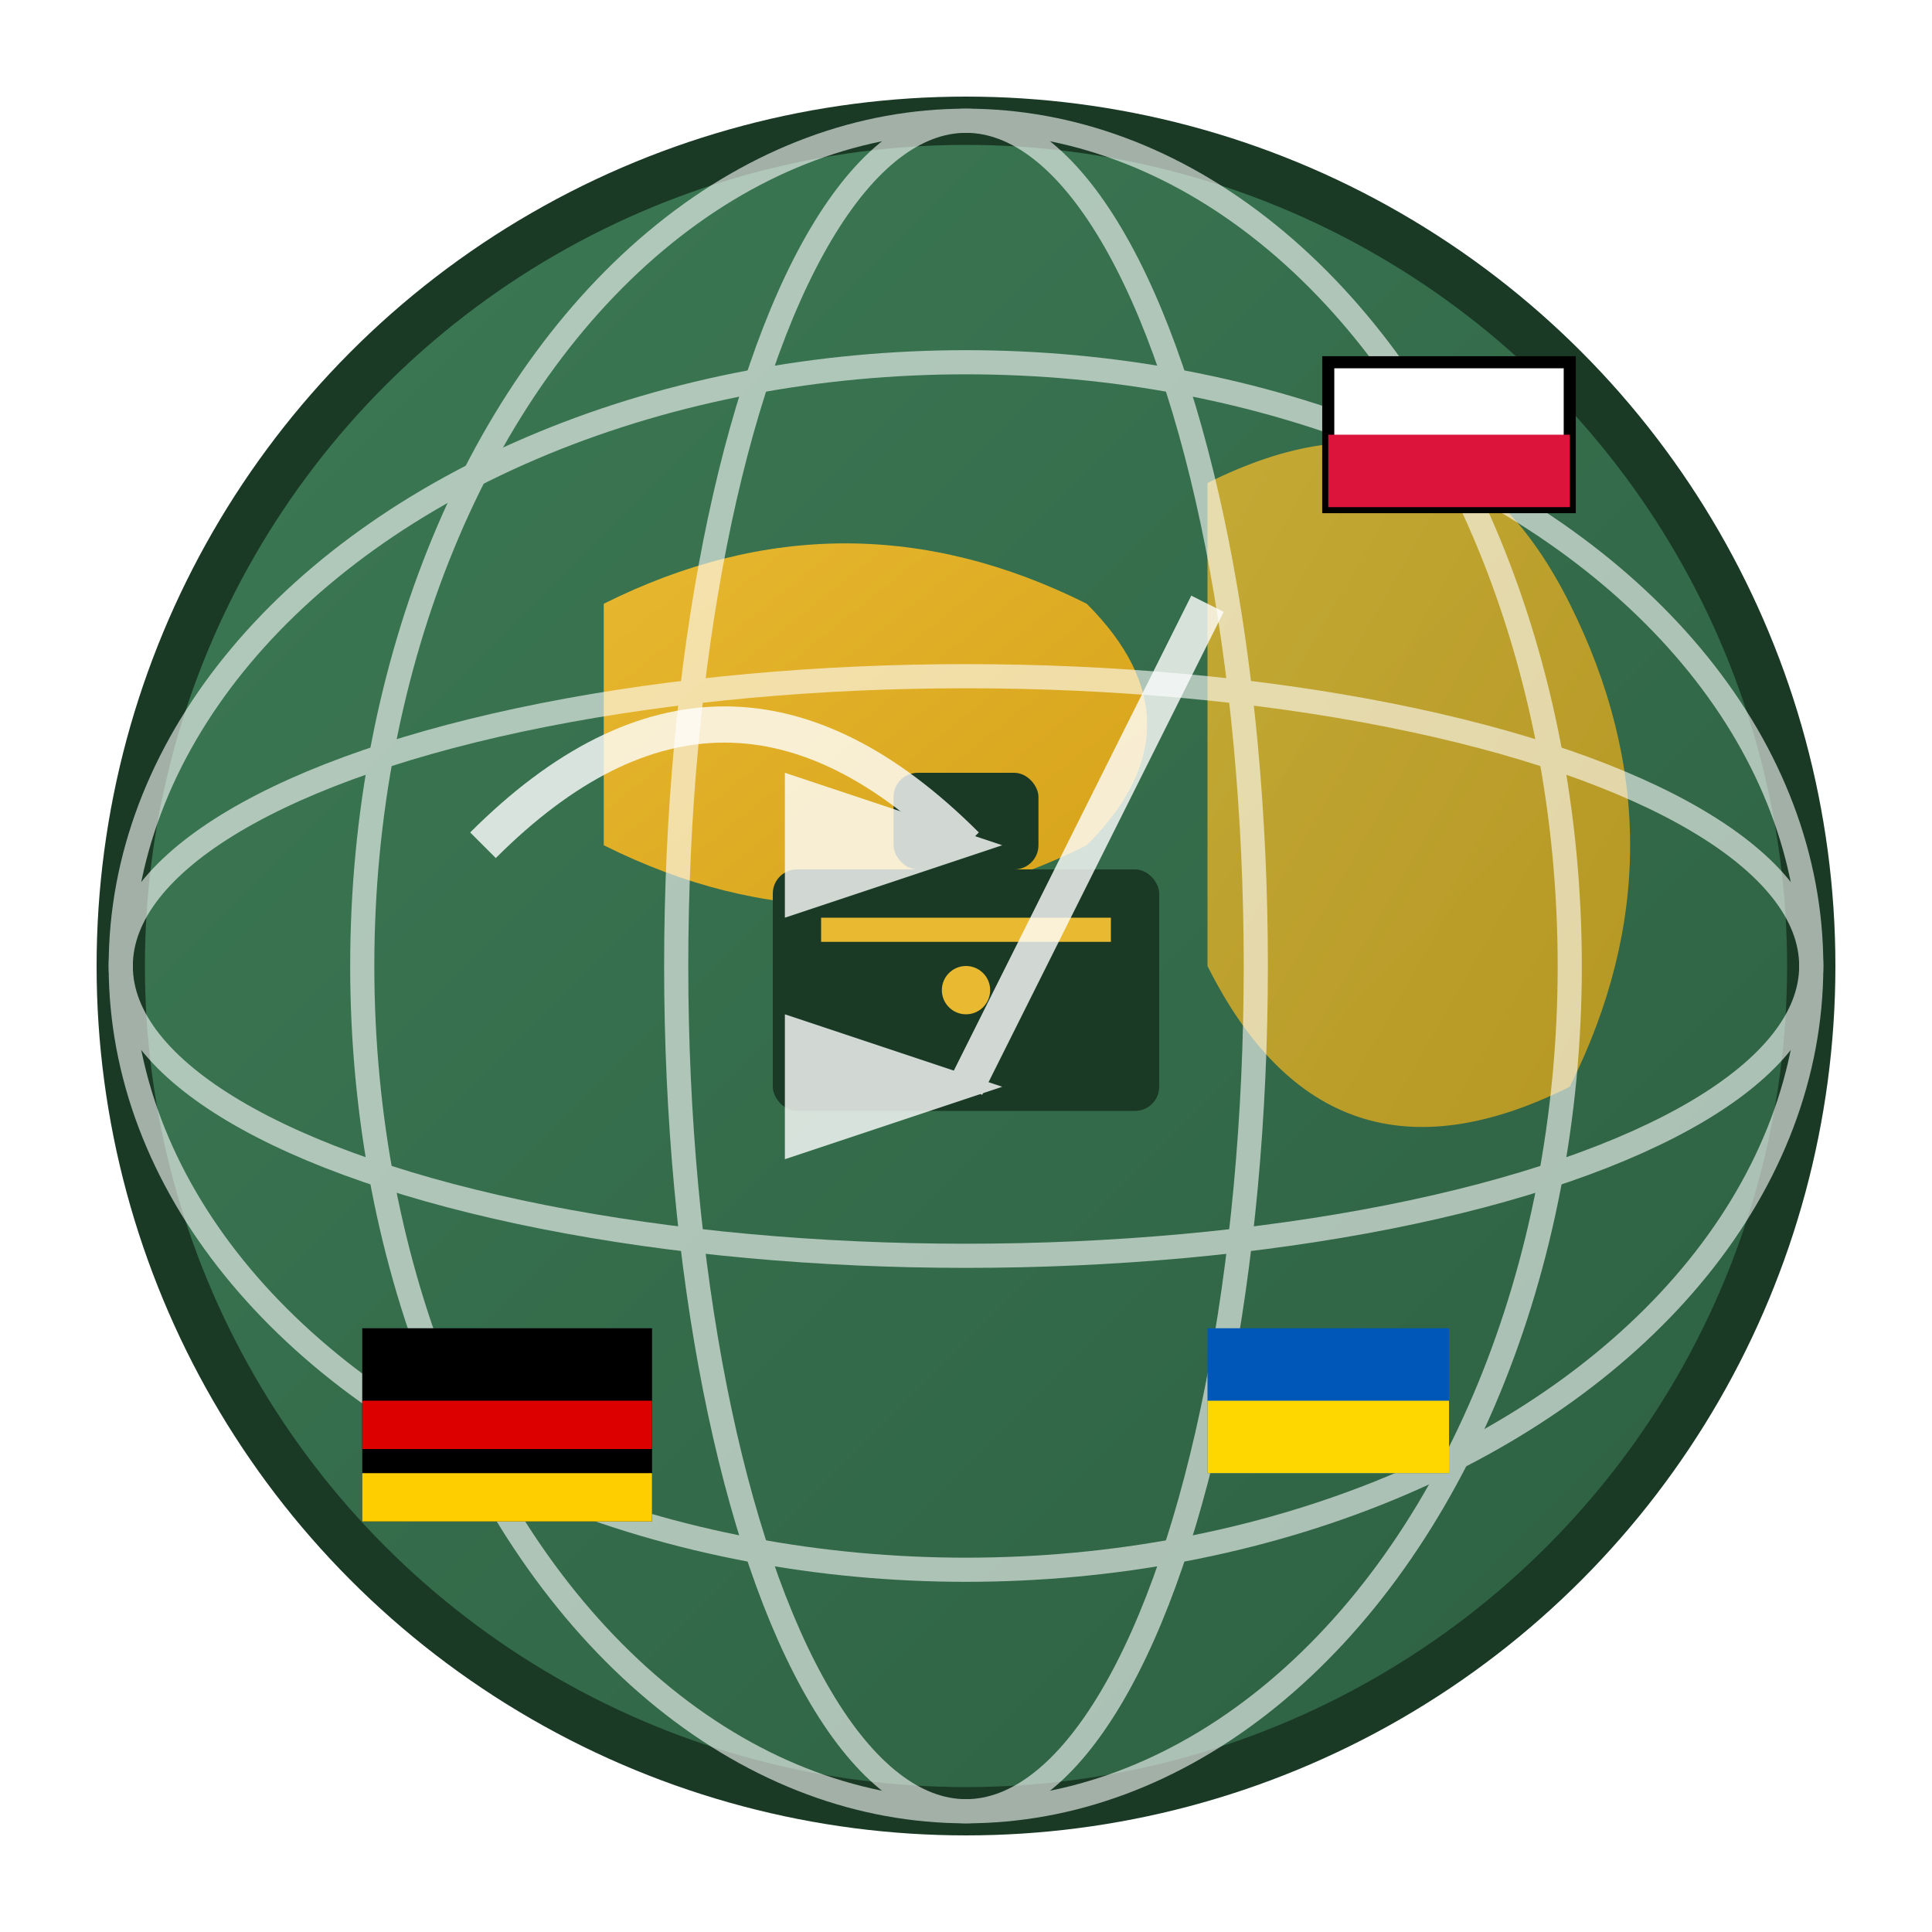
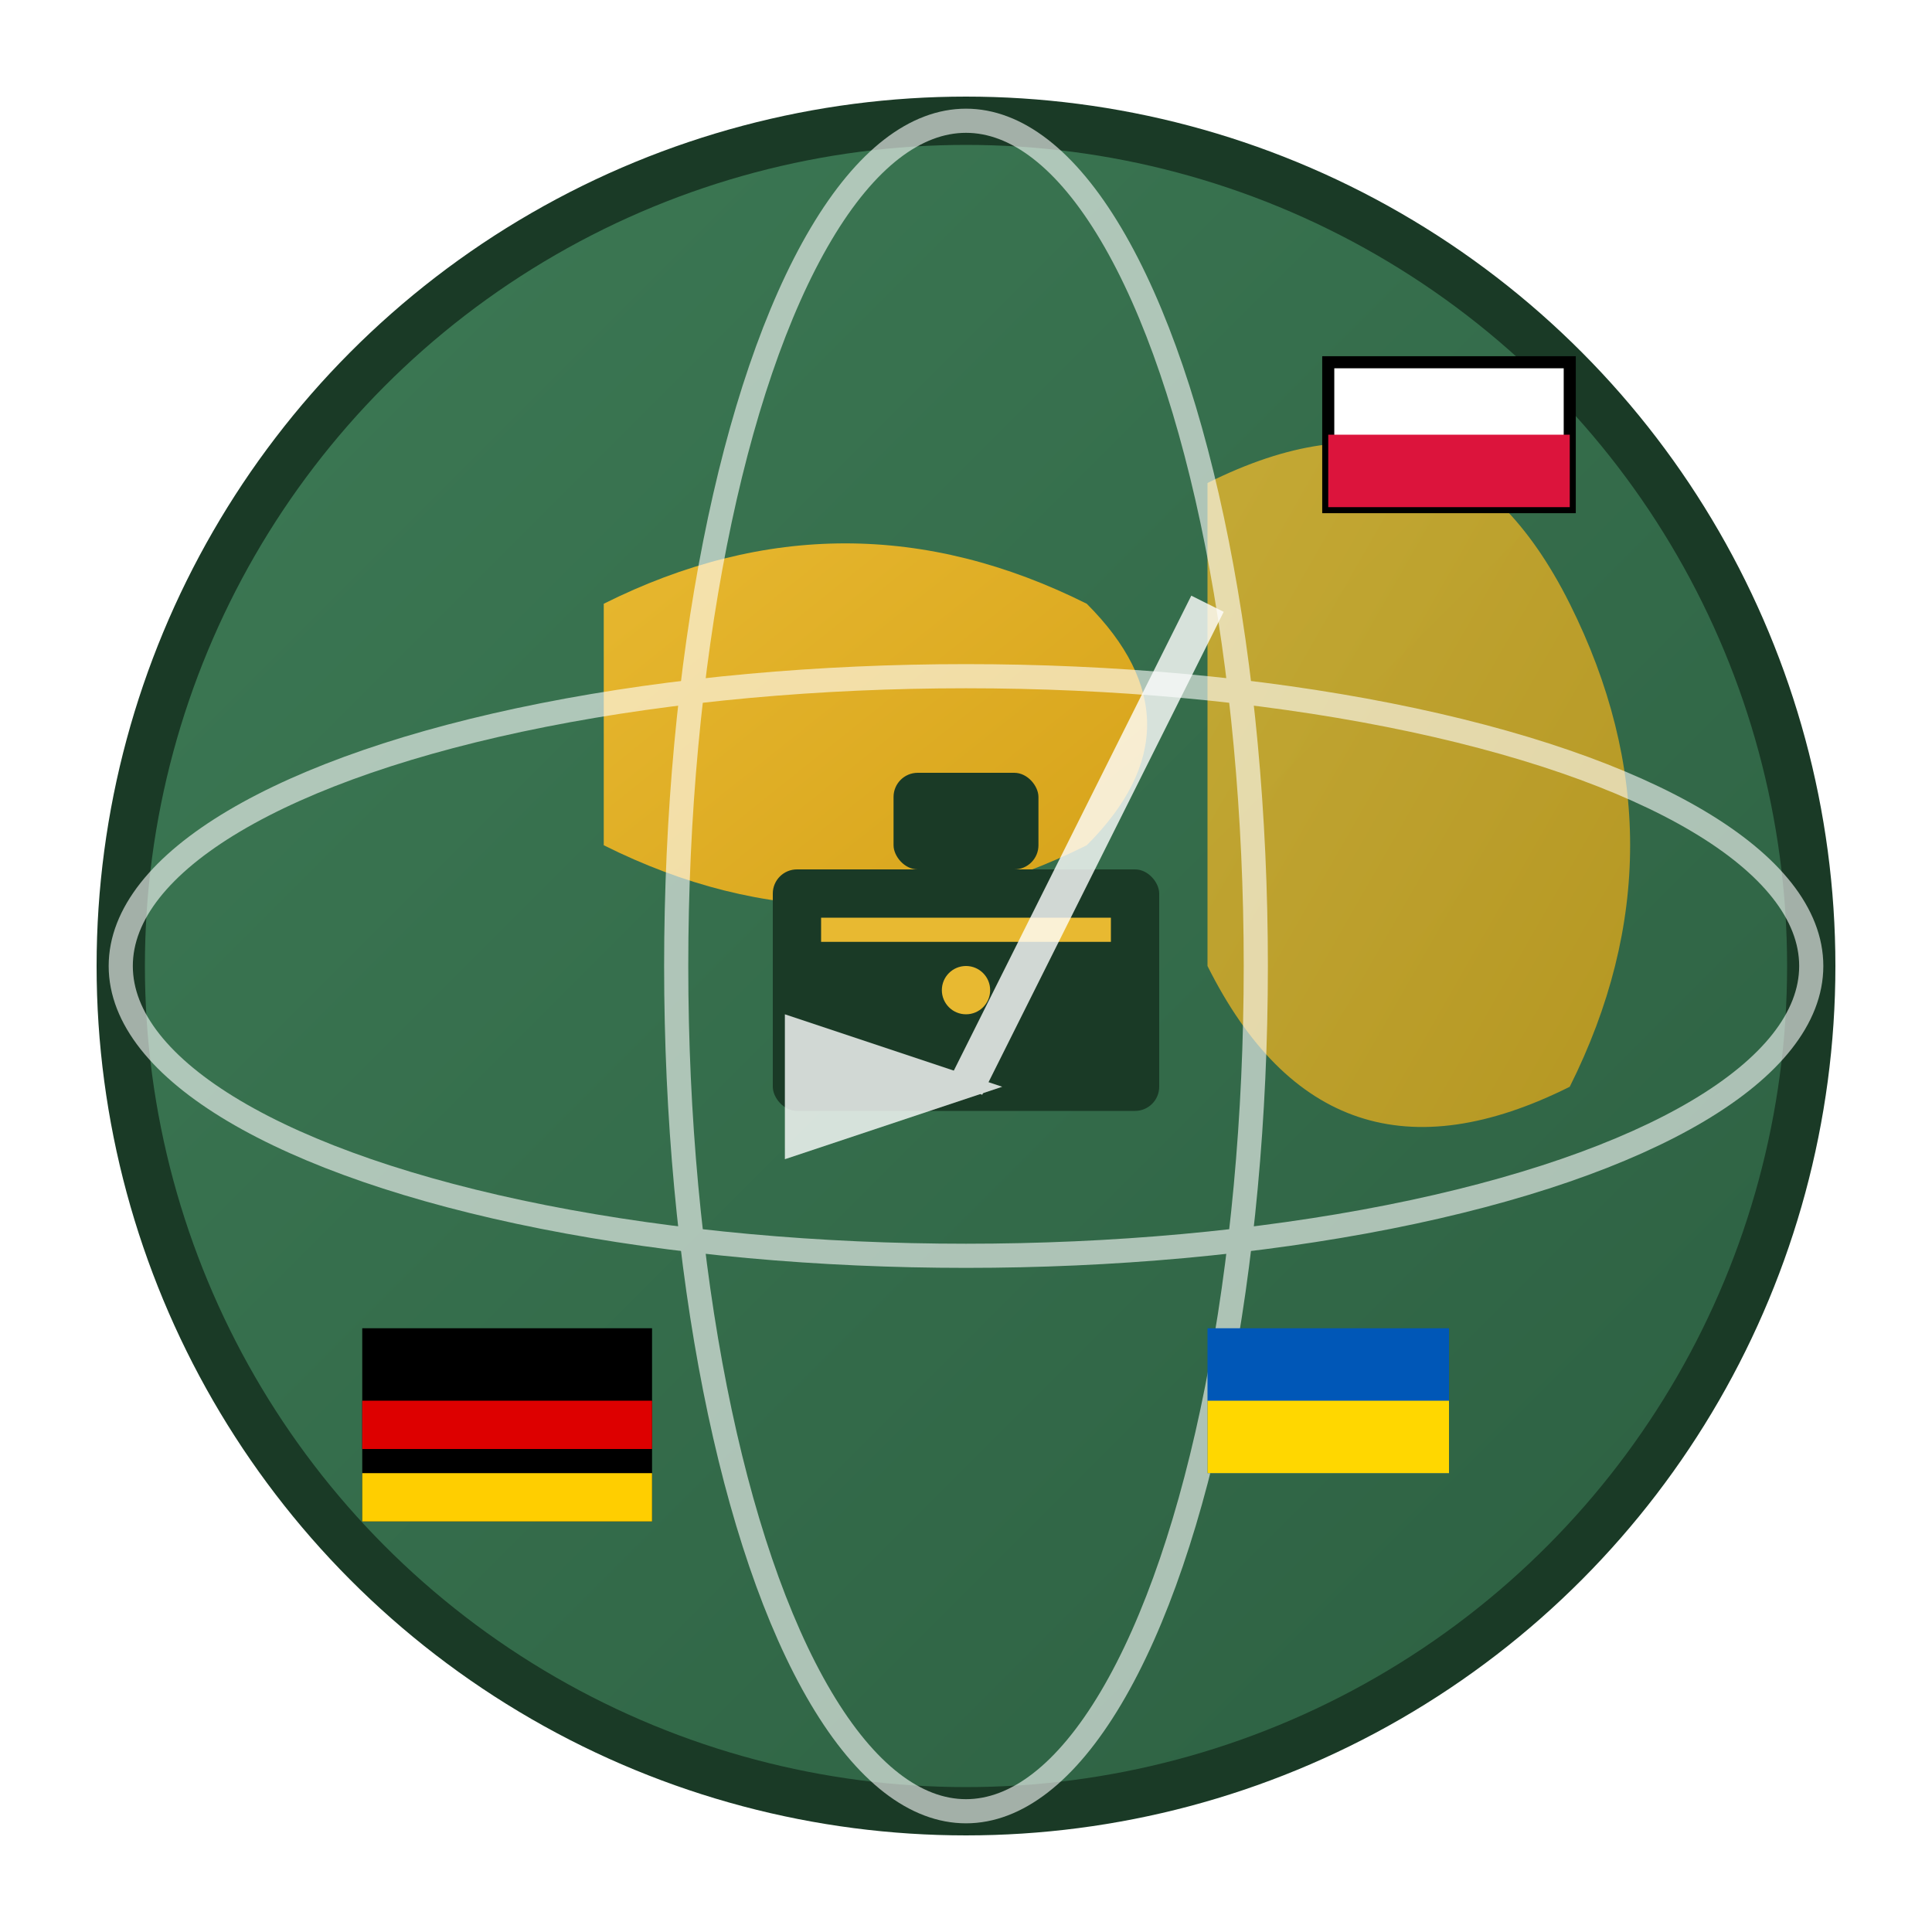
<svg xmlns="http://www.w3.org/2000/svg" viewBox="0 0 80 80" width="80" height="80">
  <defs>
    <linearGradient id="globeGradient" x1="0%" y1="0%" x2="100%" y2="100%">
      <stop offset="0%" style="stop-color:#3d7a55;stop-opacity:1" />
      <stop offset="100%" style="stop-color:#2c5f41;stop-opacity:1" />
    </linearGradient>
    <linearGradient id="continentGradient" x1="0%" y1="0%" x2="100%" y2="100%">
      <stop offset="0%" style="stop-color:#e8b931;stop-opacity:1" />
      <stop offset="100%" style="stop-color:#d4a017;stop-opacity:1" />
    </linearGradient>
  </defs>
  <circle cx="40" cy="40" r="35" fill="url(#globeGradient)" stroke="#1a3a26" stroke-width="2" />
  <path d="M25,25 Q35,20 45,25 Q50,30 45,35 Q35,40 25,35 Z" fill="url(#continentGradient)" />
  <path d="M50,20 Q60,15 65,25 Q70,35 65,45 Q55,50 50,40 Z" fill="url(#continentGradient)" opacity="0.8" />
  <g stroke="#ffffff" stroke-width="1" opacity="0.6" fill="none">
    <ellipse cx="40" cy="40" rx="35" ry="12" />
-     <ellipse cx="40" cy="40" rx="35" ry="25" />
    <ellipse cx="40" cy="40" rx="12" ry="35" />
-     <ellipse cx="40" cy="40" rx="25" ry="35" />
  </g>
  <g transform="translate(15, 55)">
    <rect x="0" y="0" width="12" height="8" fill="#000000" />
    <rect x="0" y="3" width="12" height="2" fill="#dd0000" />
    <rect x="0" y="6" width="12" height="2" fill="#ffce00" />
  </g>
  <g transform="translate(55, 15)">
    <rect x="0" y="0" width="10" height="6" fill="#ffffff" stroke="#000" stroke-width="0.5" />
    <rect x="0" y="3" width="10" height="3" fill="#dc143c" />
  </g>
  <g transform="translate(50, 55)">
    <rect x="0" y="0" width="10" height="6" fill="#0057b7" />
    <rect x="0" y="3" width="10" height="3" fill="#ffd700" />
  </g>
  <g transform="translate(32, 32)">
    <rect x="0" y="4" width="16" height="10" fill="#1a3a26" rx="1" />
    <rect x="5" y="0" width="6" height="4" fill="#1a3a26" rx="1" />
    <rect x="2" y="6" width="12" height="1" fill="#e8b931" />
    <circle cx="8" cy="9" r="1" fill="#e8b931" />
  </g>
  <g stroke="#ffffff" stroke-width="1.5" fill="none" opacity="0.8">
-     <path d="M20,35 Q30,25 40,35" marker-end="url(#whiteArrow)" />
    <path d="M50,25 Q45,35 40,45" marker-end="url(#whiteArrow)" />
  </g>
  <defs>
    <marker id="whiteArrow" markerWidth="6" markerHeight="4" refX="5" refY="2" orient="auto">
      <polygon points="0 0, 6 2, 0 4" fill="#ffffff" />
    </marker>
  </defs>
</svg>